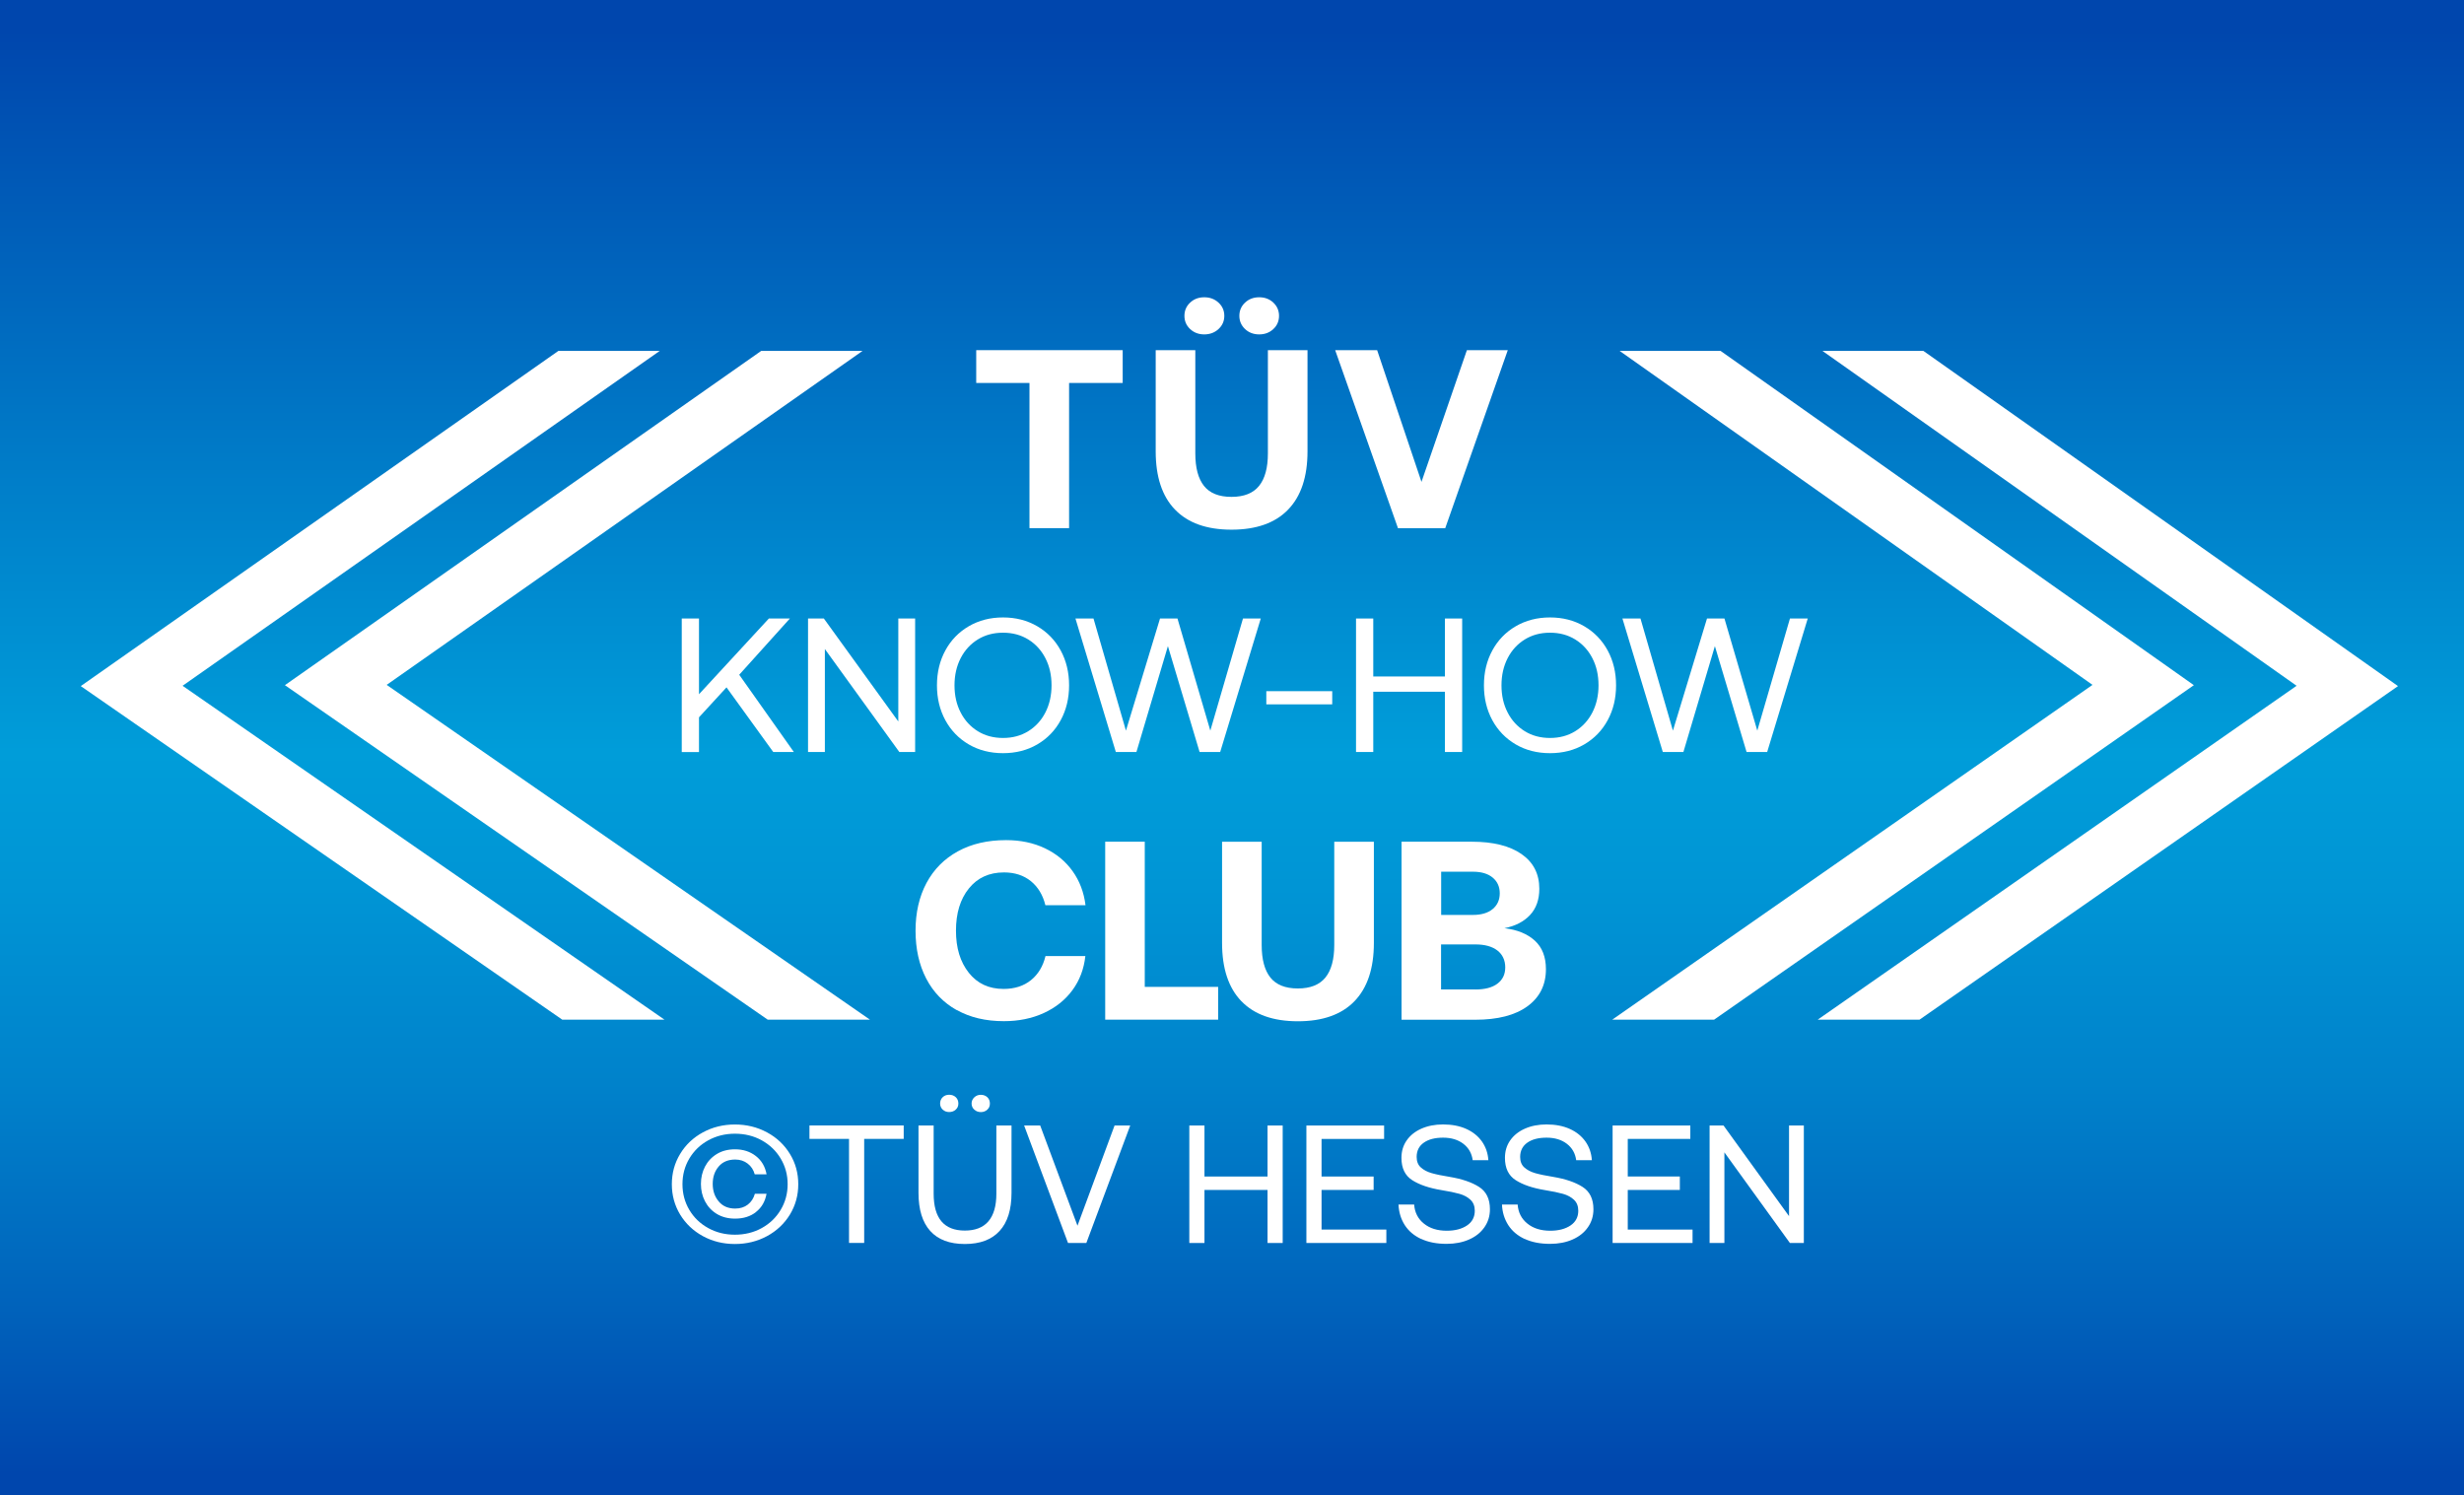
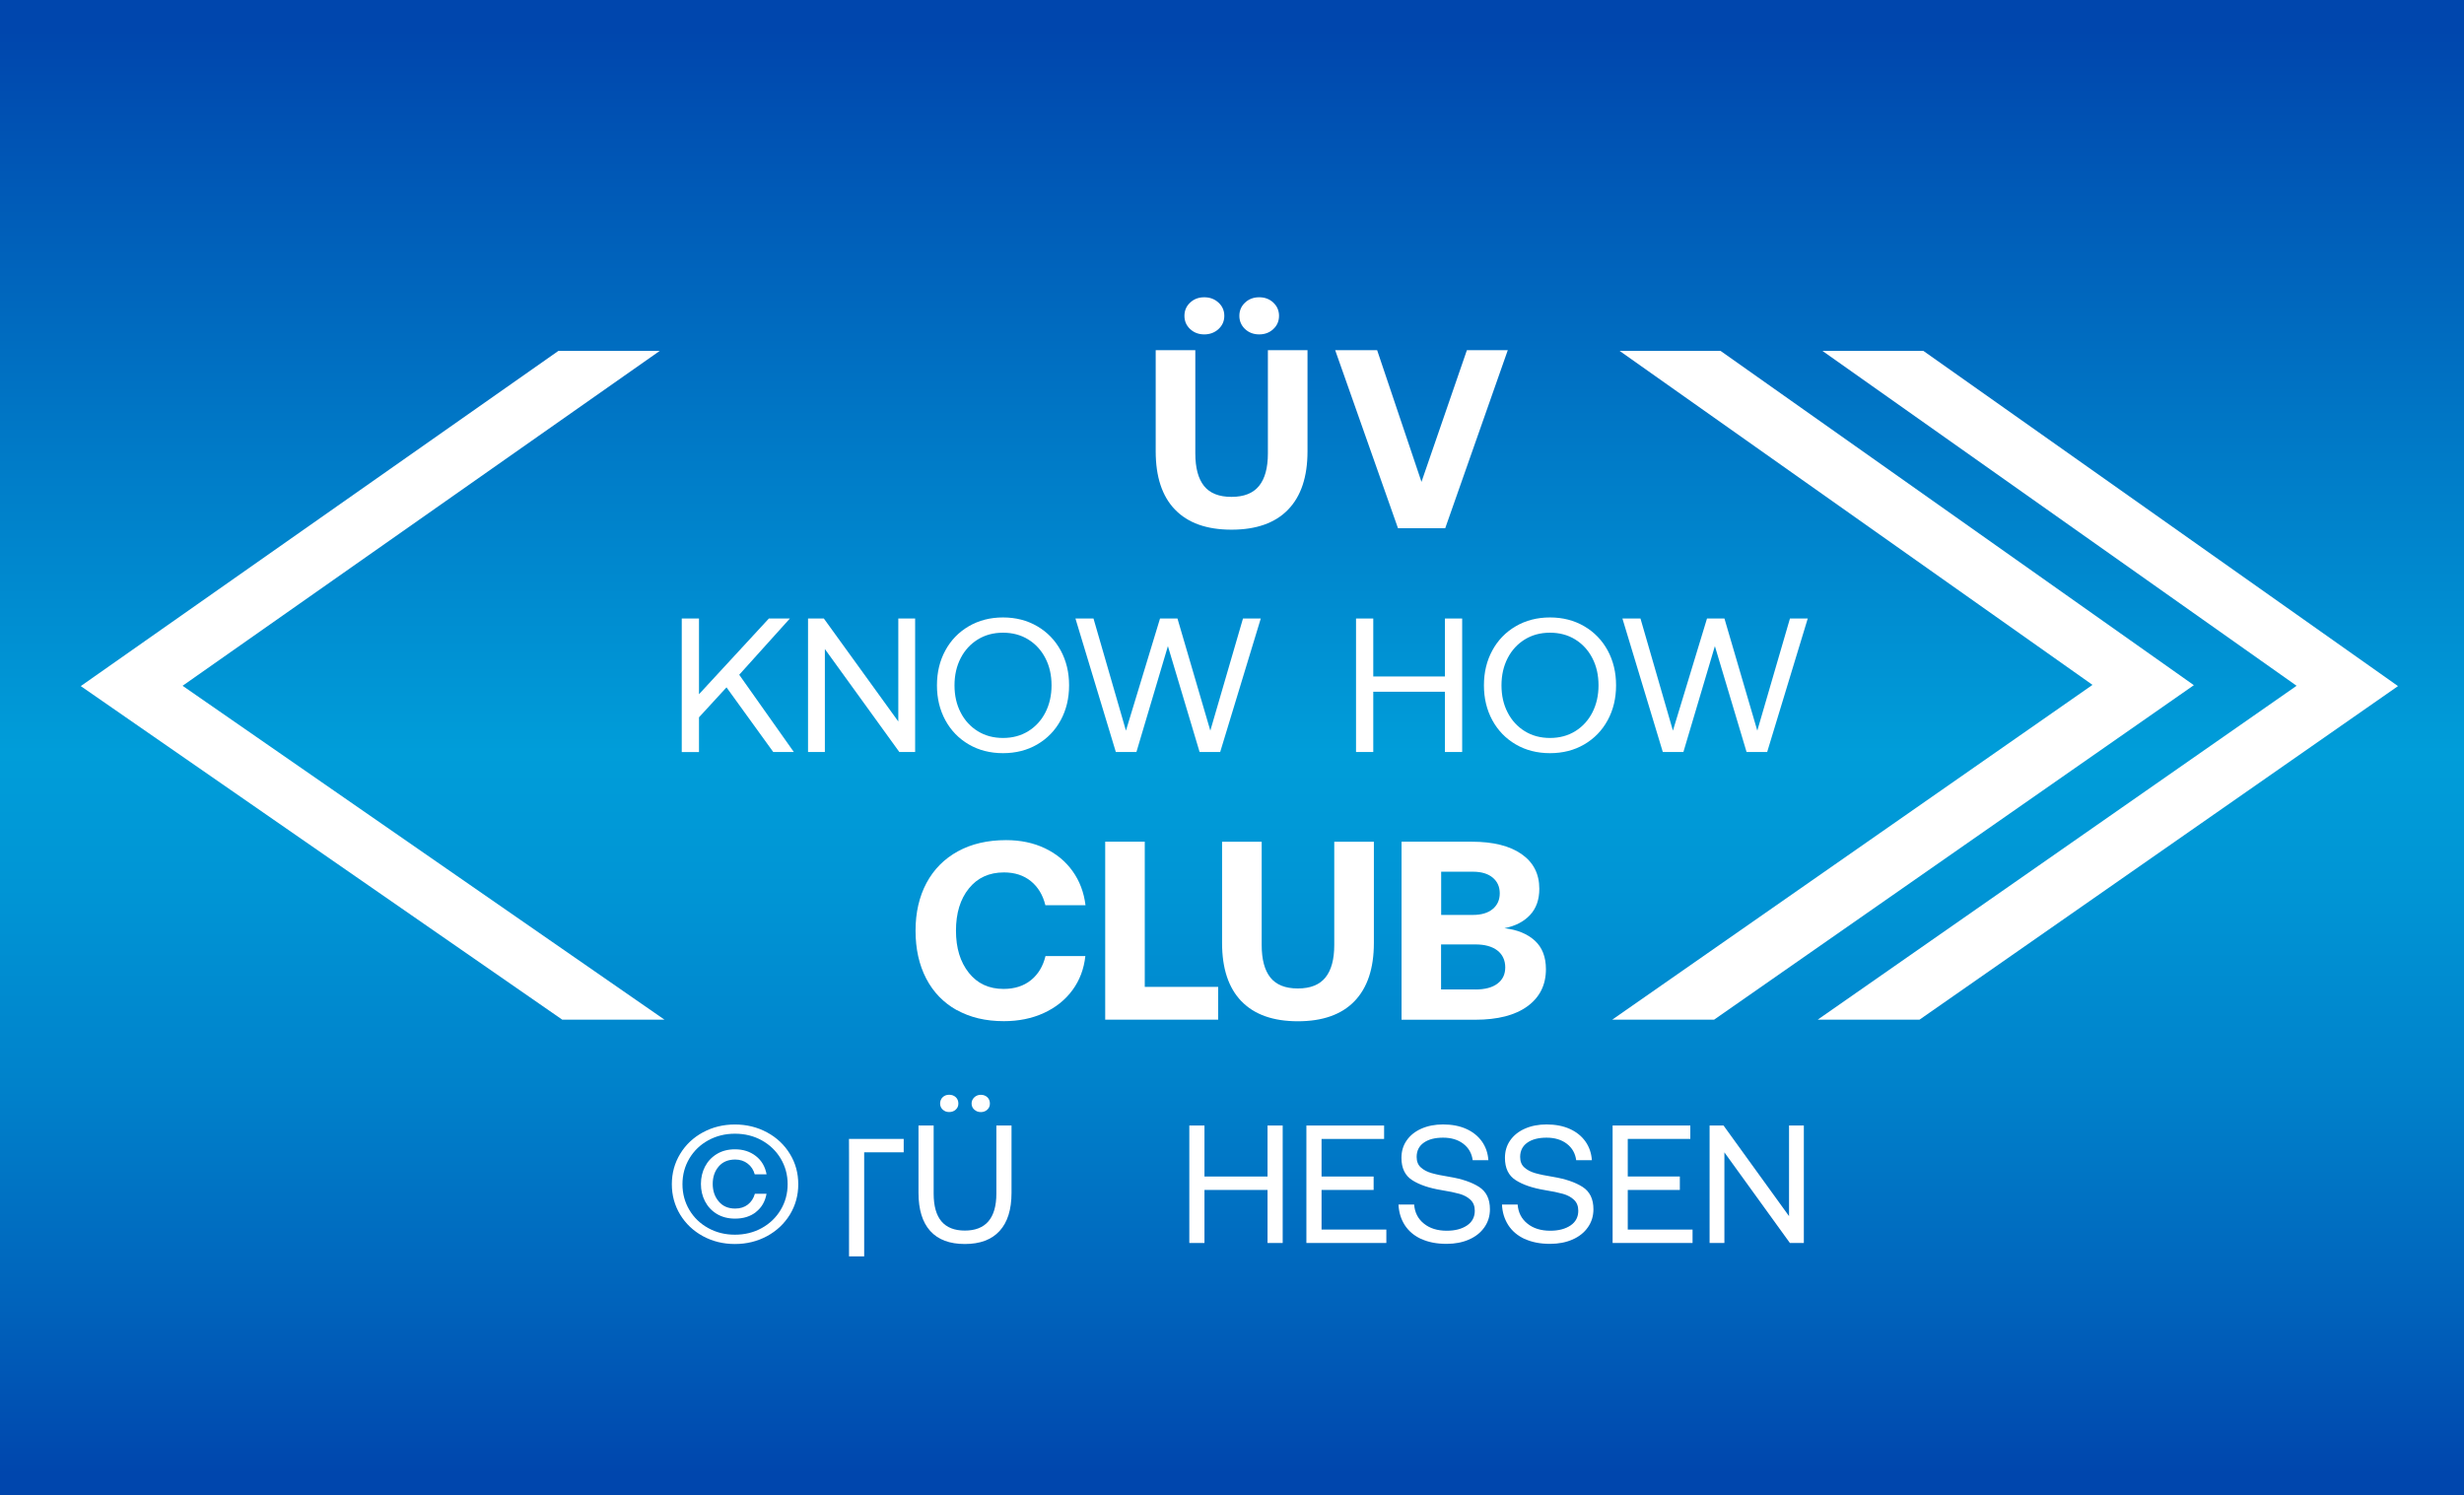
<svg xmlns="http://www.w3.org/2000/svg" xmlns:ns1="http://sodipodi.sourceforge.net/DTD/sodipodi-0.dtd" xmlns:ns2="http://www.inkscape.org/namespaces/inkscape" width="34.883mm" height="21.167mm" viewBox="0 0 34.883 21.167" version="1.1" id="svg1" xml:space="preserve">
  <rect x="0" y="0" width="34.883" height="21.167" fill="#333333" stroke="none" />
  <ns1:namedview id="namedview1" pagecolor="#ffffff" bordercolor="#000000" borderopacity="0.25" ns2:showpageshadow="2" ns2:pageopacity="0.0" ns2:pagecheckerboard="true" ns2:deskcolor="#d1d1d1" ns2:document-units="mm">
    <ns2:page x="0" y="0" width="34.883" height="21.167" id="page2" margin="0" bleed="0" />
  </ns1:namedview>
  <defs id="defs1">
    <linearGradient id="Unbenannter_Verlauf_25" data-name="Unbenannter Verlauf 25" x1="257.12" y1="13.3" x2="257.12" y2="309.07" gradientUnits="userSpaceOnUse" gradientTransform="matrix(0.072,0,0,0.072,27.031,93.905)">
      <stop offset=".02" stop-color="#0046ad" id="stop200" />
      <stop offset=".32" stop-color="#007ec9" id="stop202" />
      <stop offset=".5" stop-color="#009dd9" id="stop204" />
      <stop offset=".59" stop-color="#0095d5" id="stop206" />
      <stop offset=".72" stop-color="#0082cb" id="stop208" />
      <stop offset=".87" stop-color="#0062bb" id="stop210" />
      <stop offset=".98" stop-color="#0046ad" id="stop212" />
    </linearGradient>
  </defs>
  <g ns2:label="Layer 1" ns2:groupmode="layer" id="layer1" transform="translate(-27.99,-94.857)">
    <rect class="cls-3" x="27.99" y="94.857" width="34.883" height="21.167" id="rect219" style="fill:url(#Unbenannter_Verlauf_25);stroke-width:0.072" />
    <g id="g229" transform="matrix(0.072,0,0,0.072,27.031,93.905)" style="fill:none">
      <polygon class="cls-1" points="390.74,213.74 484.83,148.14 391.5,82.22 371.65,82.22 464.89,148.08 370.72,213.74 " id="polygon221" style="fill:#ffffff" />
      <polygon class="cls-1" points="143.98,213.74 49.22,148.08 143.05,82.22 123.12,82.22 29.2,148.14 123.88,213.74 " id="polygon223" style="fill:#ffffff" />
      <polygon class="cls-1" points="444.69,147.96 351.62,82.22 331.77,82.22 424.76,147.9 330.32,213.74 350.35,213.74 " id="polygon225" style="fill:#ffffff" />
-       <polygon class="cls-1" points="184.38,213.74 89.35,147.9 182.93,82.22 163,82.22 69.34,147.96 164.28,213.74 " id="polygon227" style="fill:#ffffff" />
    </g>
    <g id="g247" transform="matrix(0.072,0,0,0.072,27.031,93.905)" style="fill:none">
      <path class="cls-1" d="m 147.37,134.85 h 3.39 v 14.89 l 13.74,-14.89 h 4.13 l -9.96,11.06 10.74,15.19 h -4.05 l -9.19,-12.71 -5.41,5.89 v 6.83 h -3.39 v -26.25 z" id="path231" style="fill:#ffffff" />
      <path class="cls-1" d="m 172.2,134.85 h 3.11 l 14.64,20.25 v -20.25 h 3.31 v 26.25 h -3.11 l -14.64,-20.25 v 20.25 h -3.31 z" id="path233" style="fill:#ffffff" />
      <path class="cls-1" d="m 203.81,159.61 c -1.97,-1.15 -3.51,-2.74 -4.61,-4.76 -1.1,-2.03 -1.65,-4.31 -1.65,-6.86 0,-2.55 0.55,-4.84 1.65,-6.86 1.1,-2.03 2.64,-3.61 4.61,-4.76 1.97,-1.15 4.22,-1.73 6.73,-1.73 2.51,0 4.76,0.58 6.73,1.73 1.97,1.15 3.51,2.74 4.61,4.76 1.1,2.03 1.65,4.31 1.65,6.86 0,2.55 -0.55,4.84 -1.65,6.86 -1.1,2.03 -2.64,3.61 -4.61,4.76 -1.97,1.15 -4.22,1.72 -6.73,1.72 -2.51,0 -4.76,-0.57 -6.73,-1.72 z m -1.6,-6.28 c 0.8,1.56 1.93,2.79 3.37,3.68 1.44,0.89 3.09,1.33 4.96,1.33 1.87,0 3.52,-0.44 4.96,-1.33 1.44,-0.89 2.56,-2.11 3.37,-3.68 0.8,-1.56 1.21,-3.34 1.21,-5.34 0,-2 -0.4,-3.78 -1.21,-5.34 -0.8,-1.56 -1.93,-2.79 -3.37,-3.68 -1.44,-0.89 -3.09,-1.33 -4.96,-1.33 -1.87,0 -3.52,0.44 -4.96,1.33 -1.44,0.89 -2.56,2.11 -3.37,3.68 -0.8,1.56 -1.21,3.34 -1.21,5.34 0,2 0.4,3.78 1.21,5.34 z" id="path235" style="fill:#ffffff" />
      <path class="cls-1" d="m 224.79,134.85 h 3.54 l 6.38,22.05 6.7,-22.05 h 3.43 l 6.46,22.05 6.42,-22.05 h 3.5 l -7.98,26.25 h -4.05 l -6.23,-20.82 -6.19,20.82 h -4.05 l -7.94,-26.25 z" id="path237" style="fill:#ffffff" />
-       <path class="cls-1" d="m 262.31,149.14 h 12.96 v 2.59 h -12.96 z" id="path239" style="fill:#ffffff" />
      <path class="cls-1" d="m 279.95,134.85 h 3.39 v 11.4 h 14.09 v -11.4 h 3.39 v 26.25 h -3.39 v -11.85 h -14.09 v 11.85 h -3.39 z" id="path241" style="fill:#ffffff" />
      <path class="cls-1" d="m 311.36,159.61 c -1.97,-1.15 -3.51,-2.74 -4.61,-4.76 -1.1,-2.03 -1.65,-4.31 -1.65,-6.86 0,-2.55 0.55,-4.84 1.65,-6.86 1.1,-2.03 2.64,-3.61 4.61,-4.76 1.97,-1.15 4.22,-1.73 6.73,-1.73 2.51,0 4.76,0.58 6.73,1.73 1.97,1.15 3.51,2.74 4.61,4.76 1.1,2.03 1.65,4.31 1.65,6.86 0,2.55 -0.55,4.84 -1.65,6.86 -1.1,2.03 -2.64,3.61 -4.61,4.76 -1.97,1.15 -4.22,1.72 -6.73,1.72 -2.51,0 -4.76,-0.57 -6.73,-1.72 z m -1.6,-6.28 c 0.8,1.56 1.93,2.79 3.37,3.68 1.44,0.89 3.09,1.33 4.96,1.33 1.87,0 3.52,-0.44 4.96,-1.33 1.44,-0.89 2.56,-2.11 3.37,-3.68 0.8,-1.56 1.21,-3.34 1.21,-5.34 0,-2 -0.4,-3.78 -1.21,-5.34 -0.8,-1.56 -1.93,-2.79 -3.37,-3.68 -1.44,-0.89 -3.09,-1.33 -4.96,-1.33 -1.87,0 -3.52,0.44 -4.96,1.33 -1.44,0.89 -2.56,2.11 -3.37,3.68 -0.8,1.56 -1.21,3.34 -1.21,5.34 0,2 0.4,3.78 1.21,5.34 z" id="path243" style="fill:#ffffff" />
      <path class="cls-1" d="m 332.34,134.85 h 3.54 l 6.38,22.05 6.7,-22.05 h 3.43 l 6.46,22.05 6.42,-22.05 h 3.5 l -7.98,26.25 h -4.05 l -6.23,-20.82 -6.19,20.82 h -4.05 l -7.94,-26.25 z" id="path245" style="fill:#ffffff" />
    </g>
    <g id="g257" transform="matrix(0.072,0,0,0.072,27.031,93.905)" style="fill:none">
      <path class="cls-1" d="m 201.42,211.85 c -2.61,-1.47 -4.61,-3.54 -6,-6.23 -1.39,-2.69 -2.08,-5.81 -2.08,-9.38 0,-3.57 0.72,-6.69 2.15,-9.38 1.44,-2.68 3.49,-4.76 6.18,-6.23 2.68,-1.47 5.84,-2.2 9.47,-2.2 2.84,0 5.38,0.53 7.63,1.6 2.25,1.07 4.07,2.57 5.45,4.5 1.38,1.93 2.23,4.17 2.54,6.7 h -7.89 c -0.49,-2 -1.44,-3.58 -2.85,-4.73 -1.42,-1.15 -3.18,-1.72 -5.29,-1.72 -2.91,0 -5.21,1.05 -6.9,3.15 -1.7,2.1 -2.54,4.87 -2.54,8.3 0,3.43 0.84,6.16 2.52,8.28 1.68,2.12 3.95,3.18 6.83,3.18 2.18,0 3.98,-0.58 5.4,-1.73 1.42,-1.15 2.37,-2.73 2.85,-4.73 h 7.84 c -0.28,2.53 -1.12,4.77 -2.54,6.7 -1.42,1.93 -3.3,3.43 -5.63,4.5 -2.33,1.07 -4.96,1.6 -7.86,1.6 -3.56,0 -6.65,-0.73 -9.26,-2.2 z" id="path249" style="fill:#ffffff" />
      <path class="cls-1" d="m 230.62,178.74 h 7.79 v 28.55 h 14.43 v 6.45 h -22.21 v -35.01 z" id="path251" style="fill:#ffffff" />
      <path class="cls-1" d="m 257.4,210.1 c -2.53,-2.63 -3.79,-6.45 -3.79,-11.45 v -19.9 h 7.79 v 20.3 c 0,2.83 0.57,4.97 1.71,6.4 1.14,1.43 2.94,2.15 5.4,2.15 2.46,0 4.26,-0.72 5.42,-2.15 1.16,-1.43 1.74,-3.57 1.74,-6.4 v -20.3 h 7.79 v 19.9 c 0,5 -1.27,8.82 -3.81,11.45 -2.54,2.63 -6.25,3.95 -11.13,3.95 -4.88,0 -8.58,-1.32 -11.11,-3.95 z" id="path253" style="fill:#ffffff" />
      <path class="cls-1" d="m 288.9,178.74 h 13.81 c 4.19,0 7.45,0.81 9.78,2.43 2.33,1.62 3.5,3.89 3.5,6.83 0,2.13 -0.61,3.85 -1.82,5.15 -1.21,1.3 -2.89,2.17 -5.03,2.6 2.53,0.3 4.51,1.12 5.97,2.45 1.45,1.33 2.18,3.2 2.18,5.6 0,3.1 -1.21,5.53 -3.63,7.3 -2.42,1.77 -5.85,2.65 -10.28,2.65 H 288.9 Z m 14.02,14.4 c 1.66,0 2.96,-0.38 3.89,-1.15 0.93,-0.77 1.4,-1.8 1.4,-3.1 0,-1.3 -0.47,-2.33 -1.4,-3.1 -0.93,-0.77 -2.23,-1.15 -3.89,-1.15 h -6.23 v 8.5 z m 0.51,14.66 c 1.87,0 3.31,-0.38 4.33,-1.15 1.02,-0.77 1.53,-1.83 1.53,-3.2 0,-1.37 -0.52,-2.54 -1.56,-3.33 -1.04,-0.79 -2.47,-1.18 -4.31,-1.18 h -6.75 v 8.85 h 6.75 z" id="path255" style="fill:#ffffff" />
    </g>
    <g id="g265" transform="matrix(0.072,0,0,0.072,27.031,93.905)" style="fill:none">
-       <path class="cls-1" d="m 215.75,88.53 h -10.48 v -6.45 h 28.8 v 6.45 h -10.54 v 28.55 h -7.79 V 88.53 Z" id="path259" style="fill:#ffffff" />
      <path class="cls-1" d="m 244.35,113.43 c -2.53,-2.63 -3.79,-6.45 -3.79,-11.45 v -19.9 h 7.79 v 20.3 c 0,2.83 0.57,4.97 1.71,6.4 1.14,1.43 2.94,2.15 5.4,2.15 2.46,0 4.26,-0.72 5.42,-2.15 1.16,-1.43 1.74,-3.57 1.74,-6.4 v -20.3 h 7.79 v 19.9 c 0,5 -1.27,8.82 -3.81,11.45 -2.54,2.63 -6.25,3.95 -11.13,3.95 -4.88,0 -8.58,-1.32 -11.11,-3.95 z m 2.98,-40.7 c 0.74,-0.7 1.67,-1.05 2.78,-1.05 1.11,0 2.04,0.35 2.8,1.05 0.76,0.7 1.14,1.57 1.14,2.6 0,1.03 -0.38,1.9 -1.14,2.6 -0.76,0.7 -1.7,1.05 -2.8,1.05 -1.1,0 -2.03,-0.35 -2.78,-1.05 -0.75,-0.7 -1.12,-1.57 -1.12,-2.6 0,-1.03 0.37,-1.9 1.12,-2.6 z m 10.8,5.2 c -0.74,-0.7 -1.12,-1.57 -1.12,-2.6 0,-1.03 0.37,-1.9 1.12,-2.6 0.74,-0.7 1.67,-1.05 2.78,-1.05 1.11,0 2.03,0.35 2.78,1.05 0.74,0.7 1.12,1.57 1.12,2.6 0,1.03 -0.37,1.9 -1.12,2.6 -0.75,0.7 -1.67,1.05 -2.78,1.05 -1.11,0 -2.03,-0.35 -2.78,-1.05 z" id="path261" style="fill:#ffffff" />
      <path class="cls-1" d="m 275.85,82.08 h 8.25 l 8.72,25.9 8.93,-25.9 h 8.04 l -12.3,35.01 h -9.29 z" id="path263" style="fill:#ffffff" />
    </g>
    <g id="g287" transform="matrix(0.072,0,0,0.072,27.031,93.905)" style="fill:none">
      <path class="cls-1" d="m 147.05,240.14 c 1.08,-1.79 2.57,-3.21 4.47,-4.24 1.9,-1.03 4,-1.55 6.3,-1.55 2.3,0 4.41,0.52 6.32,1.55 1.91,1.03 3.41,2.45 4.5,4.24 1.1,1.79 1.64,3.78 1.64,5.96 0,2.18 -0.55,4.16 -1.64,5.96 -1.1,1.79 -2.6,3.21 -4.5,4.24 -1.91,1.03 -4.01,1.55 -6.32,1.55 -2.31,0 -4.41,-0.52 -6.3,-1.55 -1.89,-1.03 -3.38,-2.45 -4.47,-4.24 -1.08,-1.79 -1.63,-3.78 -1.63,-5.96 0,-2.18 0.54,-4.16 1.63,-5.96 z m 1.81,11 c 0.9,1.52 2.14,2.71 3.72,3.58 1.58,0.87 3.32,1.3 5.24,1.3 1.92,0 3.7,-0.43 5.27,-1.3 1.58,-0.87 2.82,-2.06 3.73,-3.58 0.91,-1.52 1.37,-3.2 1.37,-5.05 0,-1.85 -0.46,-3.53 -1.37,-5.05 -0.91,-1.52 -2.16,-2.71 -3.73,-3.58 -1.58,-0.87 -3.33,-1.3 -5.27,-1.3 -1.94,0 -3.66,0.44 -5.24,1.3 -1.58,0.87 -2.81,2.06 -3.72,3.58 -0.9,1.52 -1.35,3.2 -1.35,5.05 0,1.85 0.45,3.53 1.35,5.05 z m 13.12,0.42 c -1.11,0.87 -2.48,1.3 -4.13,1.3 -1.37,0 -2.56,-0.31 -3.58,-0.92 -1.02,-0.62 -1.79,-1.45 -2.33,-2.49 -0.54,-1.04 -0.8,-2.18 -0.8,-3.42 0,-1.24 0.27,-2.36 0.8,-3.4 0.54,-1.03 1.31,-1.86 2.33,-2.48 1.02,-0.62 2.21,-0.92 3.58,-0.92 1.6,0 2.96,0.44 4.09,1.32 1.13,0.88 1.83,2.08 2.11,3.6 h -2.33 c -0.23,-0.86 -0.68,-1.56 -1.37,-2.1 -0.69,-0.54 -1.51,-0.81 -2.47,-0.81 -1.39,0 -2.48,0.46 -3.25,1.37 -0.78,0.91 -1.17,2.05 -1.17,3.42 0,1.37 0.39,2.51 1.18,3.45 0.79,0.94 1.87,1.4 3.24,1.4 0.98,0 1.81,-0.26 2.48,-0.78 0.67,-0.52 1.14,-1.23 1.39,-2.13 h 2.29 c -0.27,1.52 -0.96,2.71 -2.07,3.58 z" id="path267" style="fill:#ffffff" />
-       <path class="cls-1" d="m 180.25,237.18 h -7.77 v -2.64 h 18.53 v 2.64 h -7.77 v 20.46 h -2.98 v -20.46 z" id="path269" style="fill:#ffffff" />
+       <path class="cls-1" d="m 180.25,237.18 h -7.77 h 18.53 v 2.64 h -7.77 v 20.46 h -2.98 v -20.46 z" id="path269" style="fill:#ffffff" />
      <path class="cls-1" d="m 196.23,255.29 c -1.54,-1.71 -2.31,-4.21 -2.31,-7.51 v -13.23 h 2.98 v 13.4 c 0,4.84 2.04,7.26 6.13,7.26 4.09,0 6.2,-2.42 6.2,-7.26 v -13.4 h 2.98 v 13.23 c 0,3.3 -0.78,5.8 -2.35,7.51 -1.56,1.71 -3.84,2.56 -6.83,2.56 -2.99,0 -5.26,-0.85 -6.8,-2.56 z m 2.45,-26.31 c 0.34,-0.32 0.76,-0.48 1.27,-0.48 0.51,0 0.96,0.16 1.3,0.48 0.34,0.32 0.51,0.73 0.51,1.24 0,0.51 -0.17,0.89 -0.51,1.2 -0.34,0.32 -0.78,0.48 -1.3,0.48 -0.52,0 -0.92,-0.16 -1.27,-0.48 -0.34,-0.32 -0.51,-0.72 -0.51,-1.2 0,-0.48 0.17,-0.92 0.51,-1.24 z m 6.21,2.45 c -0.35,-0.32 -0.53,-0.72 -0.53,-1.2 0,-0.48 0.18,-0.89 0.53,-1.22 0.35,-0.33 0.78,-0.5 1.28,-0.5 0.5,0 0.95,0.16 1.29,0.48 0.33,0.32 0.5,0.73 0.5,1.24 0,0.51 -0.17,0.89 -0.51,1.2 -0.34,0.32 -0.77,0.48 -1.27,0.48 -0.5,0 -0.93,-0.16 -1.28,-0.48 z" id="path271" style="fill:#ffffff" />
-       <path class="cls-1" d="m 214.7,234.55 h 3.15 l 7.33,19.7 7.29,-19.7 h 3.08 l -8.63,23.1 h -3.6 l -8.63,-23.1 z" id="path273" style="fill:#ffffff" />
      <path class="cls-1" d="m 247.17,234.55 h 2.98 v 10.03 h 12.4 v -10.03 h 2.98 v 23.1 h -2.98 v -10.43 h -12.4 v 10.43 h -2.98 z" id="path275" style="fill:#ffffff" />
      <path class="cls-1" d="m 270.19,234.55 h 15.28 v 2.64 h -12.3 v 7.39 h 10.24 v 2.64 h -10.24 v 7.79 h 12.74 v 2.64 h -15.72 z" id="path277" style="fill:#ffffff" />
      <path class="cls-1" d="m 292.77,256.87 c -1.4,-0.65 -2.48,-1.56 -3.24,-2.74 -0.75,-1.18 -1.16,-2.52 -1.23,-4.04 h 3.08 c 0.11,1.56 0.75,2.81 1.92,3.75 1.16,0.94 2.66,1.4 4.49,1.4 1.64,0 2.97,-0.35 3.99,-1.04 1.02,-0.69 1.52,-1.66 1.52,-2.89 0,-0.9 -0.28,-1.62 -0.84,-2.15 -0.56,-0.53 -1.28,-0.92 -2.16,-1.17 -0.88,-0.25 -2.07,-0.5 -3.58,-0.74 -2.4,-0.4 -4.3,-1.04 -5.72,-1.95 -1.42,-0.91 -2.12,-2.37 -2.12,-4.39 0,-1.3 0.34,-2.44 1.03,-3.43 0.69,-0.99 1.65,-1.76 2.89,-2.31 1.25,-0.55 2.67,-0.83 4.26,-0.83 1.76,0 3.29,0.3 4.59,0.89 1.3,0.59 2.32,1.42 3.07,2.48 0.74,1.06 1.16,2.28 1.25,3.66 h -3.08 c -0.18,-1.34 -0.79,-2.42 -1.83,-3.22 -1.04,-0.8 -2.37,-1.21 -3.99,-1.21 -1.62,0 -2.87,0.33 -3.8,0.99 -0.94,0.66 -1.4,1.6 -1.4,2.8 0,0.88 0.27,1.57 0.82,2.06 0.55,0.5 1.25,0.87 2.12,1.12 0.87,0.25 2.05,0.5 3.56,0.74 2.4,0.4 4.32,1.05 5.75,1.96 1.44,0.91 2.16,2.38 2.16,4.41 0,1.32 -0.36,2.5 -1.08,3.53 -0.72,1.04 -1.72,1.84 -3.01,2.41 -1.29,0.57 -2.77,0.86 -4.44,0.86 -1.92,0 -3.58,-0.32 -4.98,-0.97 z" id="path279" style="fill:#ffffff" />
      <path class="cls-1" d="m 313.12,256.87 c -1.4,-0.65 -2.48,-1.56 -3.24,-2.74 -0.75,-1.18 -1.17,-2.52 -1.23,-4.04 h 3.08 c 0.11,1.56 0.75,2.81 1.92,3.75 1.16,0.94 2.66,1.4 4.49,1.4 1.64,0 2.97,-0.35 3.99,-1.04 1.02,-0.69 1.52,-1.66 1.52,-2.89 0,-0.9 -0.28,-1.62 -0.84,-2.15 -0.56,-0.53 -1.28,-0.92 -2.16,-1.17 -0.88,-0.25 -2.07,-0.5 -3.58,-0.74 -2.4,-0.4 -4.3,-1.04 -5.72,-1.95 -1.42,-0.9 -2.12,-2.37 -2.12,-4.39 0,-1.3 0.34,-2.44 1.03,-3.43 0.69,-0.99 1.65,-1.76 2.89,-2.31 1.24,-0.55 2.67,-0.83 4.26,-0.83 1.76,0 3.29,0.3 4.59,0.89 1.3,0.59 2.32,1.42 3.07,2.48 0.74,1.06 1.16,2.28 1.25,3.66 h -3.08 c -0.18,-1.34 -0.79,-2.42 -1.83,-3.22 -1.04,-0.8 -2.37,-1.21 -3.99,-1.21 -1.62,0 -2.87,0.33 -3.8,0.99 -0.93,0.66 -1.4,1.6 -1.4,2.8 0,0.88 0.27,1.57 0.82,2.06 0.55,0.5 1.26,0.87 2.12,1.12 0.87,0.25 2.05,0.5 3.56,0.74 2.4,0.4 4.32,1.05 5.75,1.96 1.44,0.91 2.16,2.38 2.16,4.41 0,1.32 -0.36,2.5 -1.08,3.53 -0.72,1.04 -1.72,1.84 -3.01,2.41 -1.29,0.57 -2.77,0.86 -4.44,0.86 -1.92,0 -3.58,-0.32 -4.98,-0.97 z" id="path281" style="fill:#ffffff" />
      <path class="cls-1" d="m 330.4,234.55 h 15.28 v 2.64 h -12.3 v 7.39 h 10.24 v 2.64 h -10.24 v 7.79 h 12.74 v 2.64 H 330.4 Z" id="path283" style="fill:#ffffff" />
      <path class="cls-1" d="m 349.47,234.55 h 2.74 l 12.88,17.82 V 234.55 H 368 v 23.1 h -2.74 l -12.88,-17.82 v 17.82 h -2.91 z" id="path285" style="fill:#ffffff" />
    </g>
  </g>
</svg>